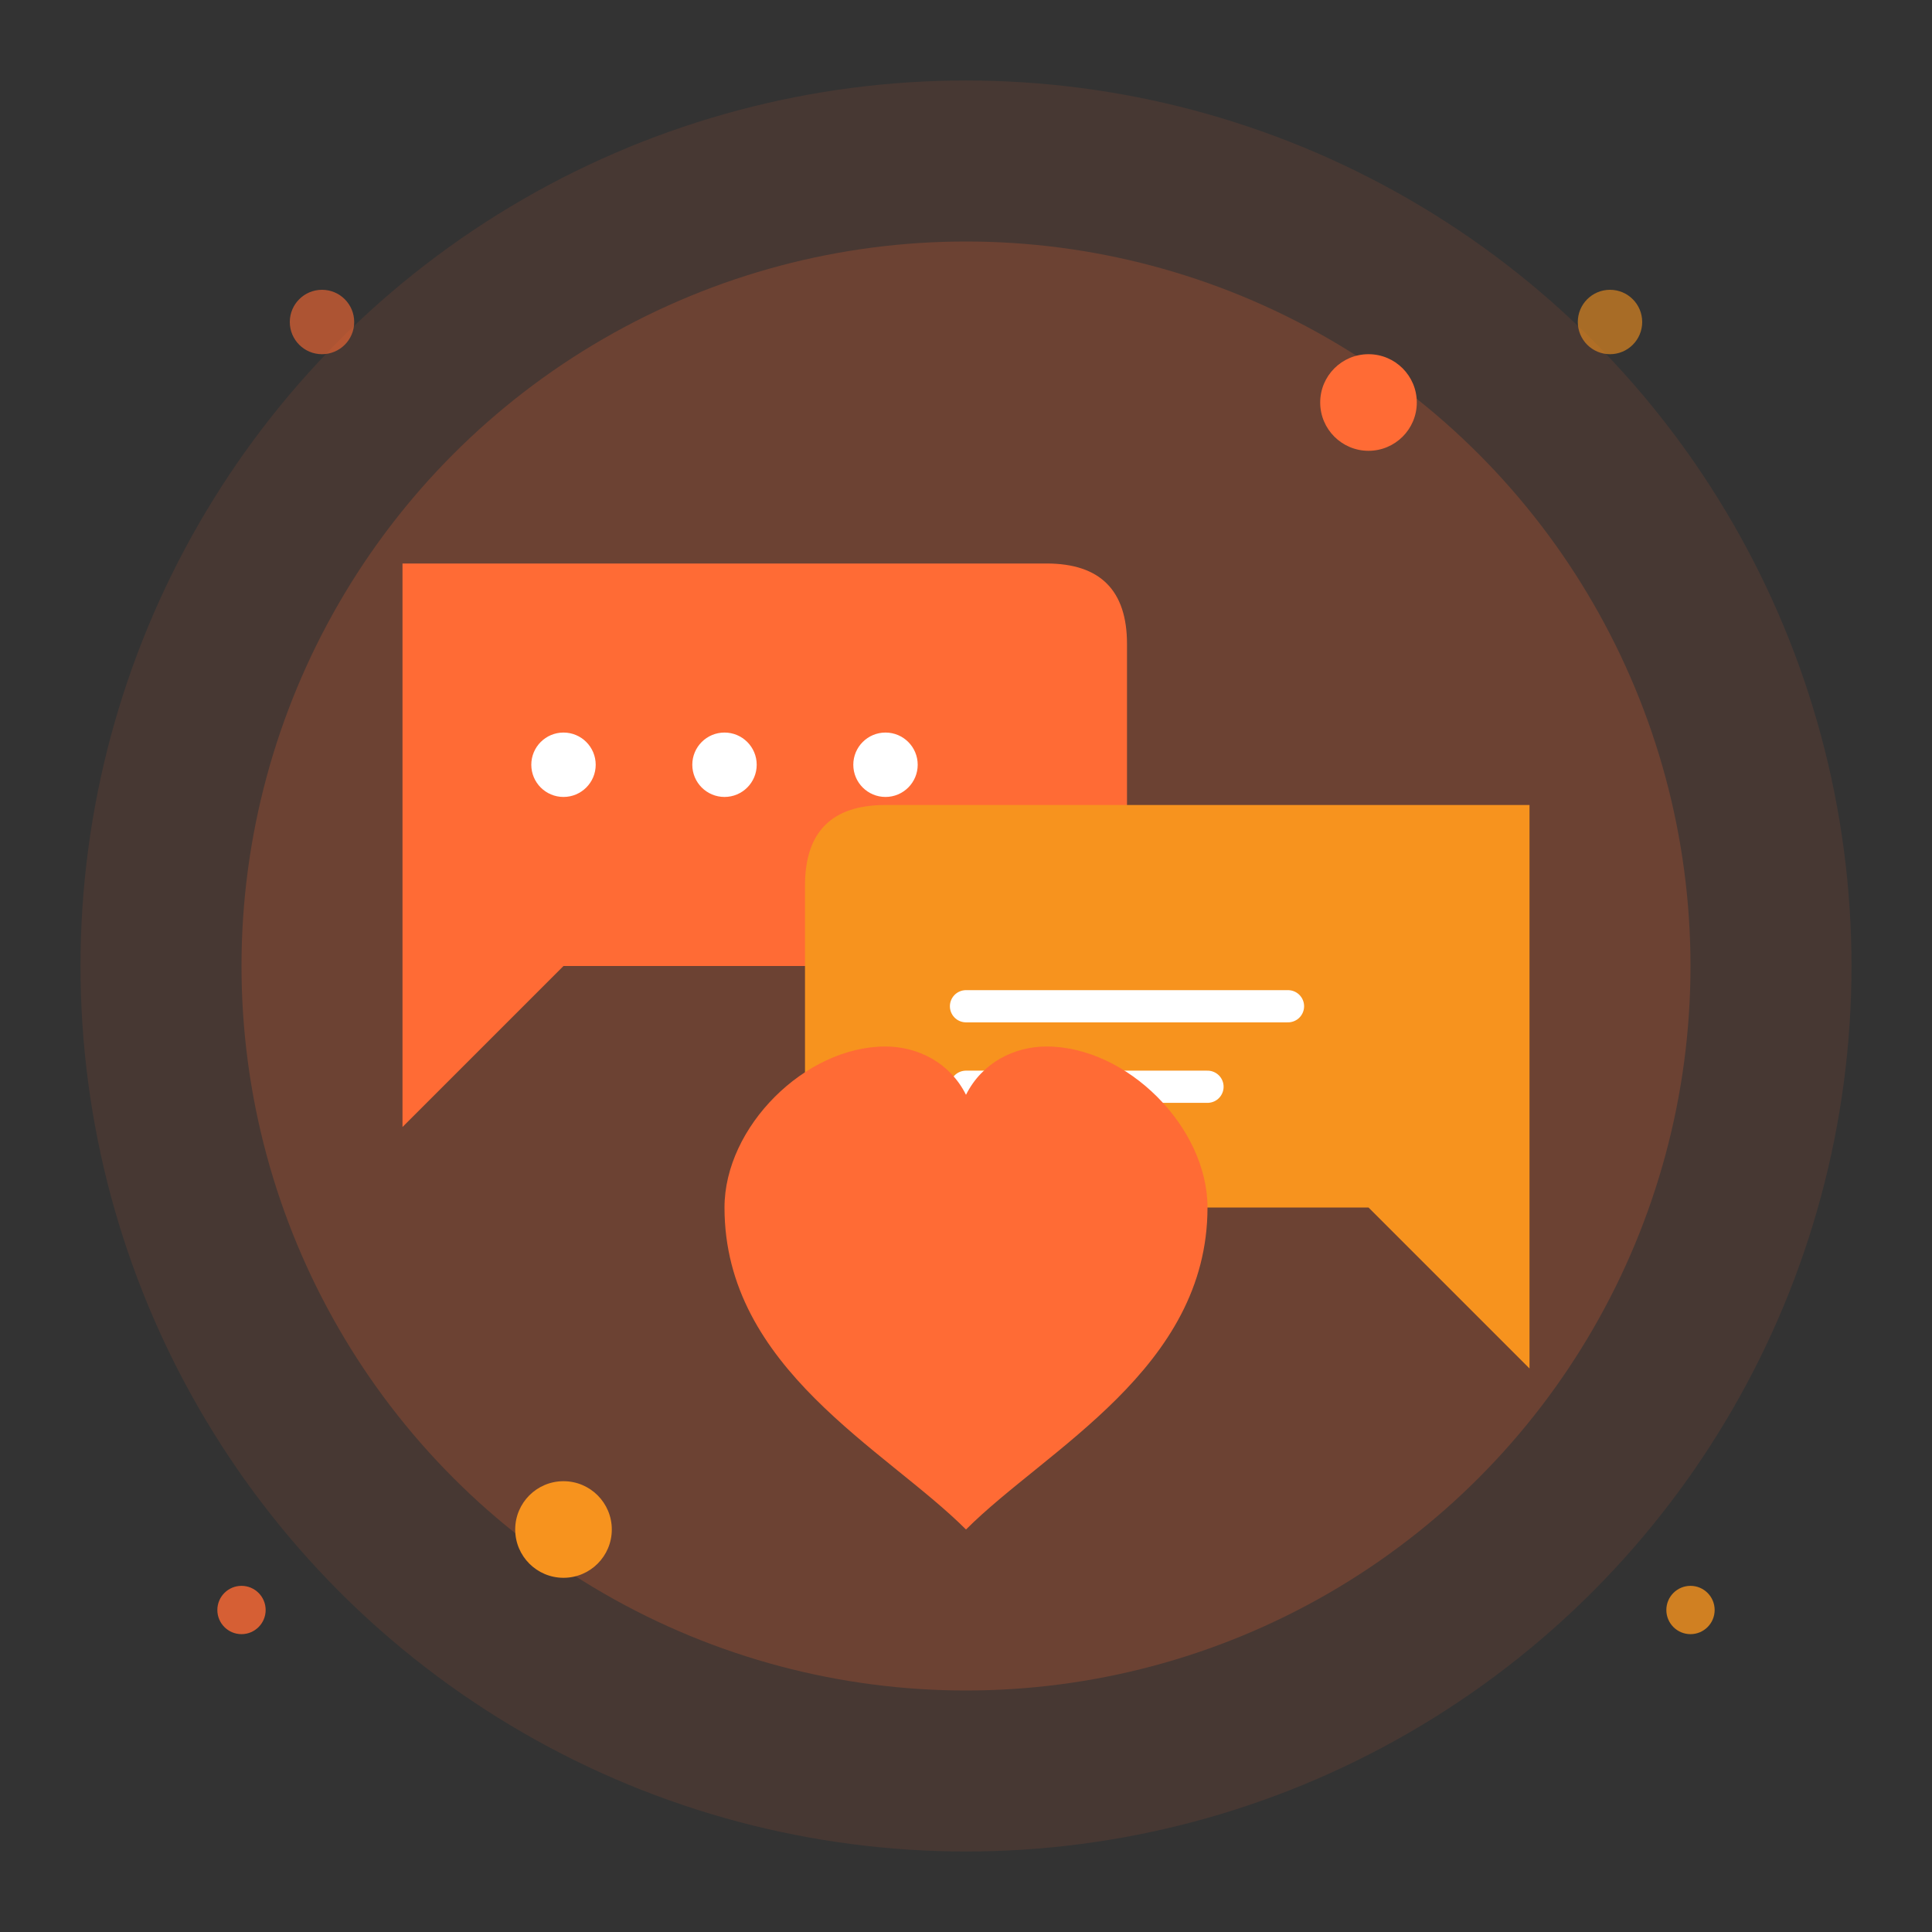
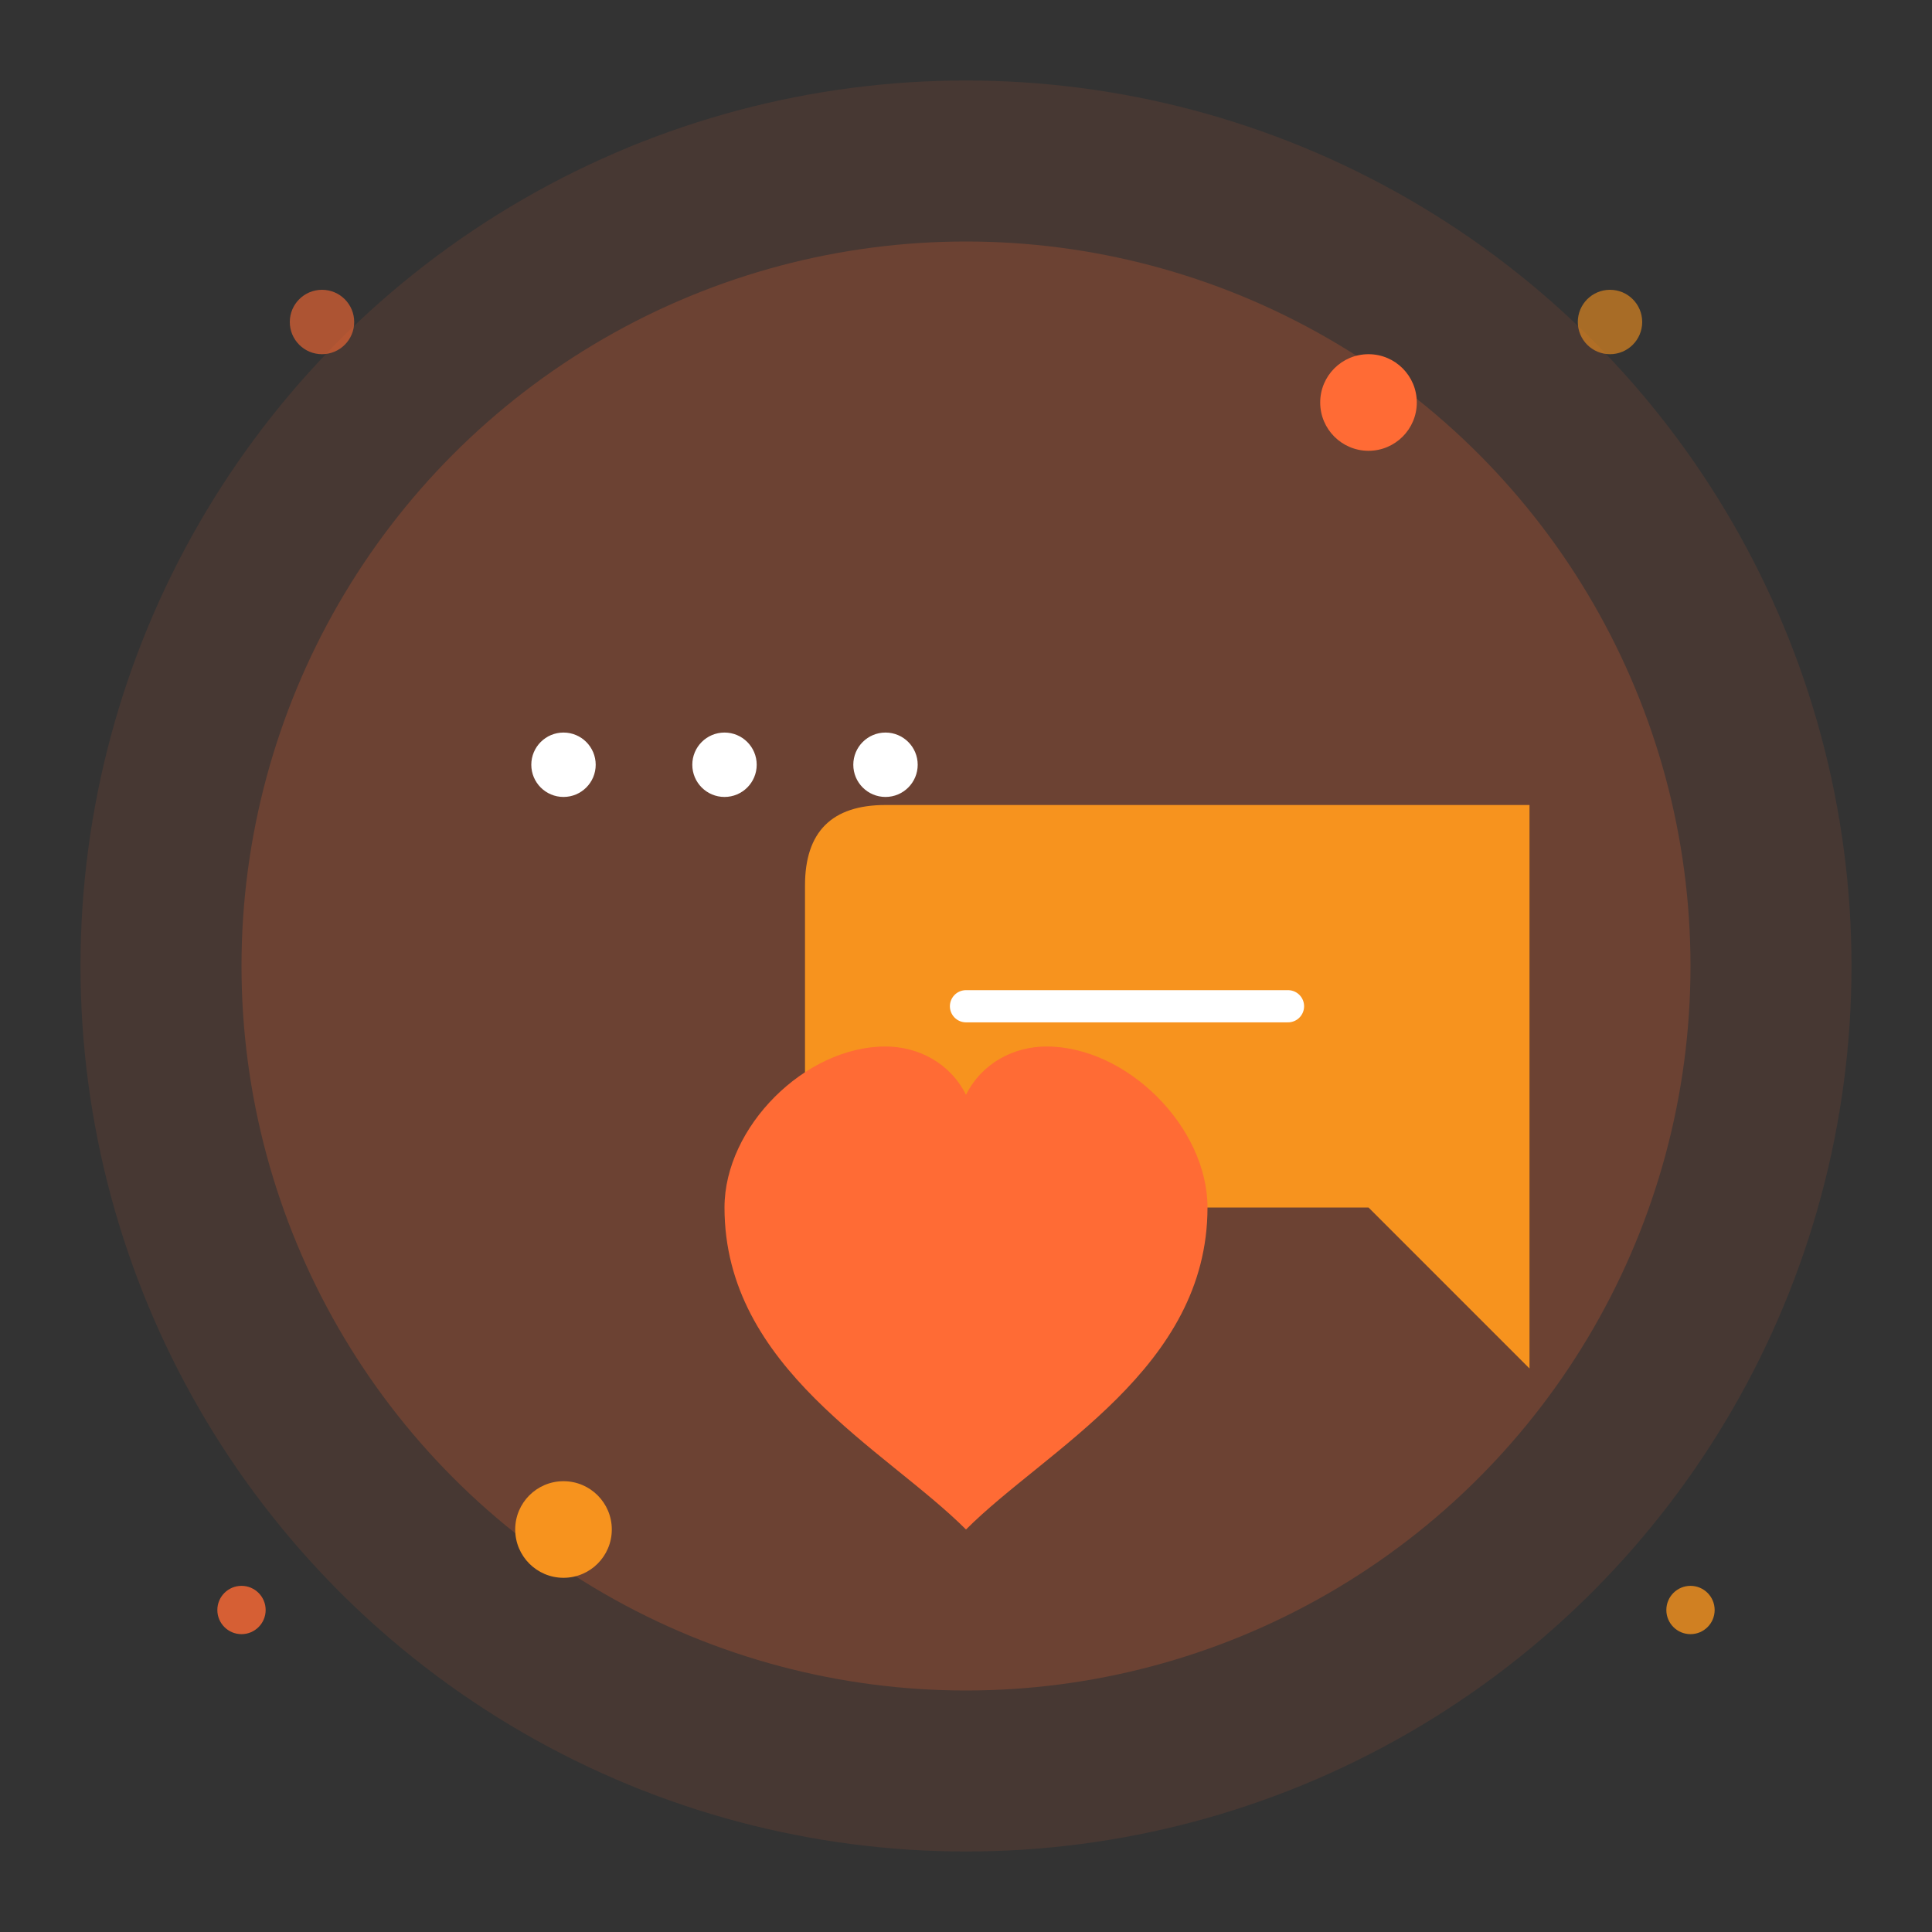
<svg xmlns="http://www.w3.org/2000/svg" width="120" height="120" viewBox="0 0 120 120" fill="none">
  <rect x="0" y="0" width="120" height="120" fill="#333333" stroke="none" />
  <circle cx="60" cy="60" r="55" fill="#ff6b35" opacity="0.1" />
  <circle cx="60" cy="60" r="45" fill="#ff6b35" opacity="0.2" />
-   <path d="M25 35 L65 35 Q70 35 70 40 L70 55 Q70 60 65 60 L35 60 L25 70 Z" fill="#ff6b35" />
  <circle cx="35" cy="47.5" r="2" fill="white" />
  <circle cx="45" cy="47.5" r="2" fill="white" />
  <circle cx="55" cy="47.5" r="2" fill="white" />
  <path d="M95 50 L55 50 Q50 50 50 55 L50 70 Q50 75 55 75 L85 75 L95 85 Z" fill="#f7931e" />
  <line x1="60" y1="62.5" x2="80" y2="62.5" stroke="white" stroke-width="2" stroke-linecap="round" />
-   <line x1="60" y1="67.5" x2="75" y2="67.5" stroke="white" stroke-width="2" stroke-linecap="round" />
  <path d="M60 95 C55 90, 45 85, 45 75 C45 70, 50 65, 55 65 C57 65, 59 66, 60 68 C61 66, 63 65, 65 65 C70 65, 75 70, 75 75 C75 85, 65 90, 60 95 Z" fill="#ff6b35" />
  <circle cx="20" cy="20" r="2" fill="#ff6b35" opacity="0.6" />
  <circle cx="100" cy="20" r="2" fill="#f7931e" opacity="0.6" />
  <circle cx="15" cy="100" r="1.5" fill="#ff6b35" opacity="0.8" />
  <circle cx="105" cy="100" r="1.5" fill="#f7931e" opacity="0.8" />
  <circle cx="85" cy="25" r="3" fill="#ff6b35" />
  <circle cx="35" cy="95" r="3" fill="#f7931e" />
</svg>